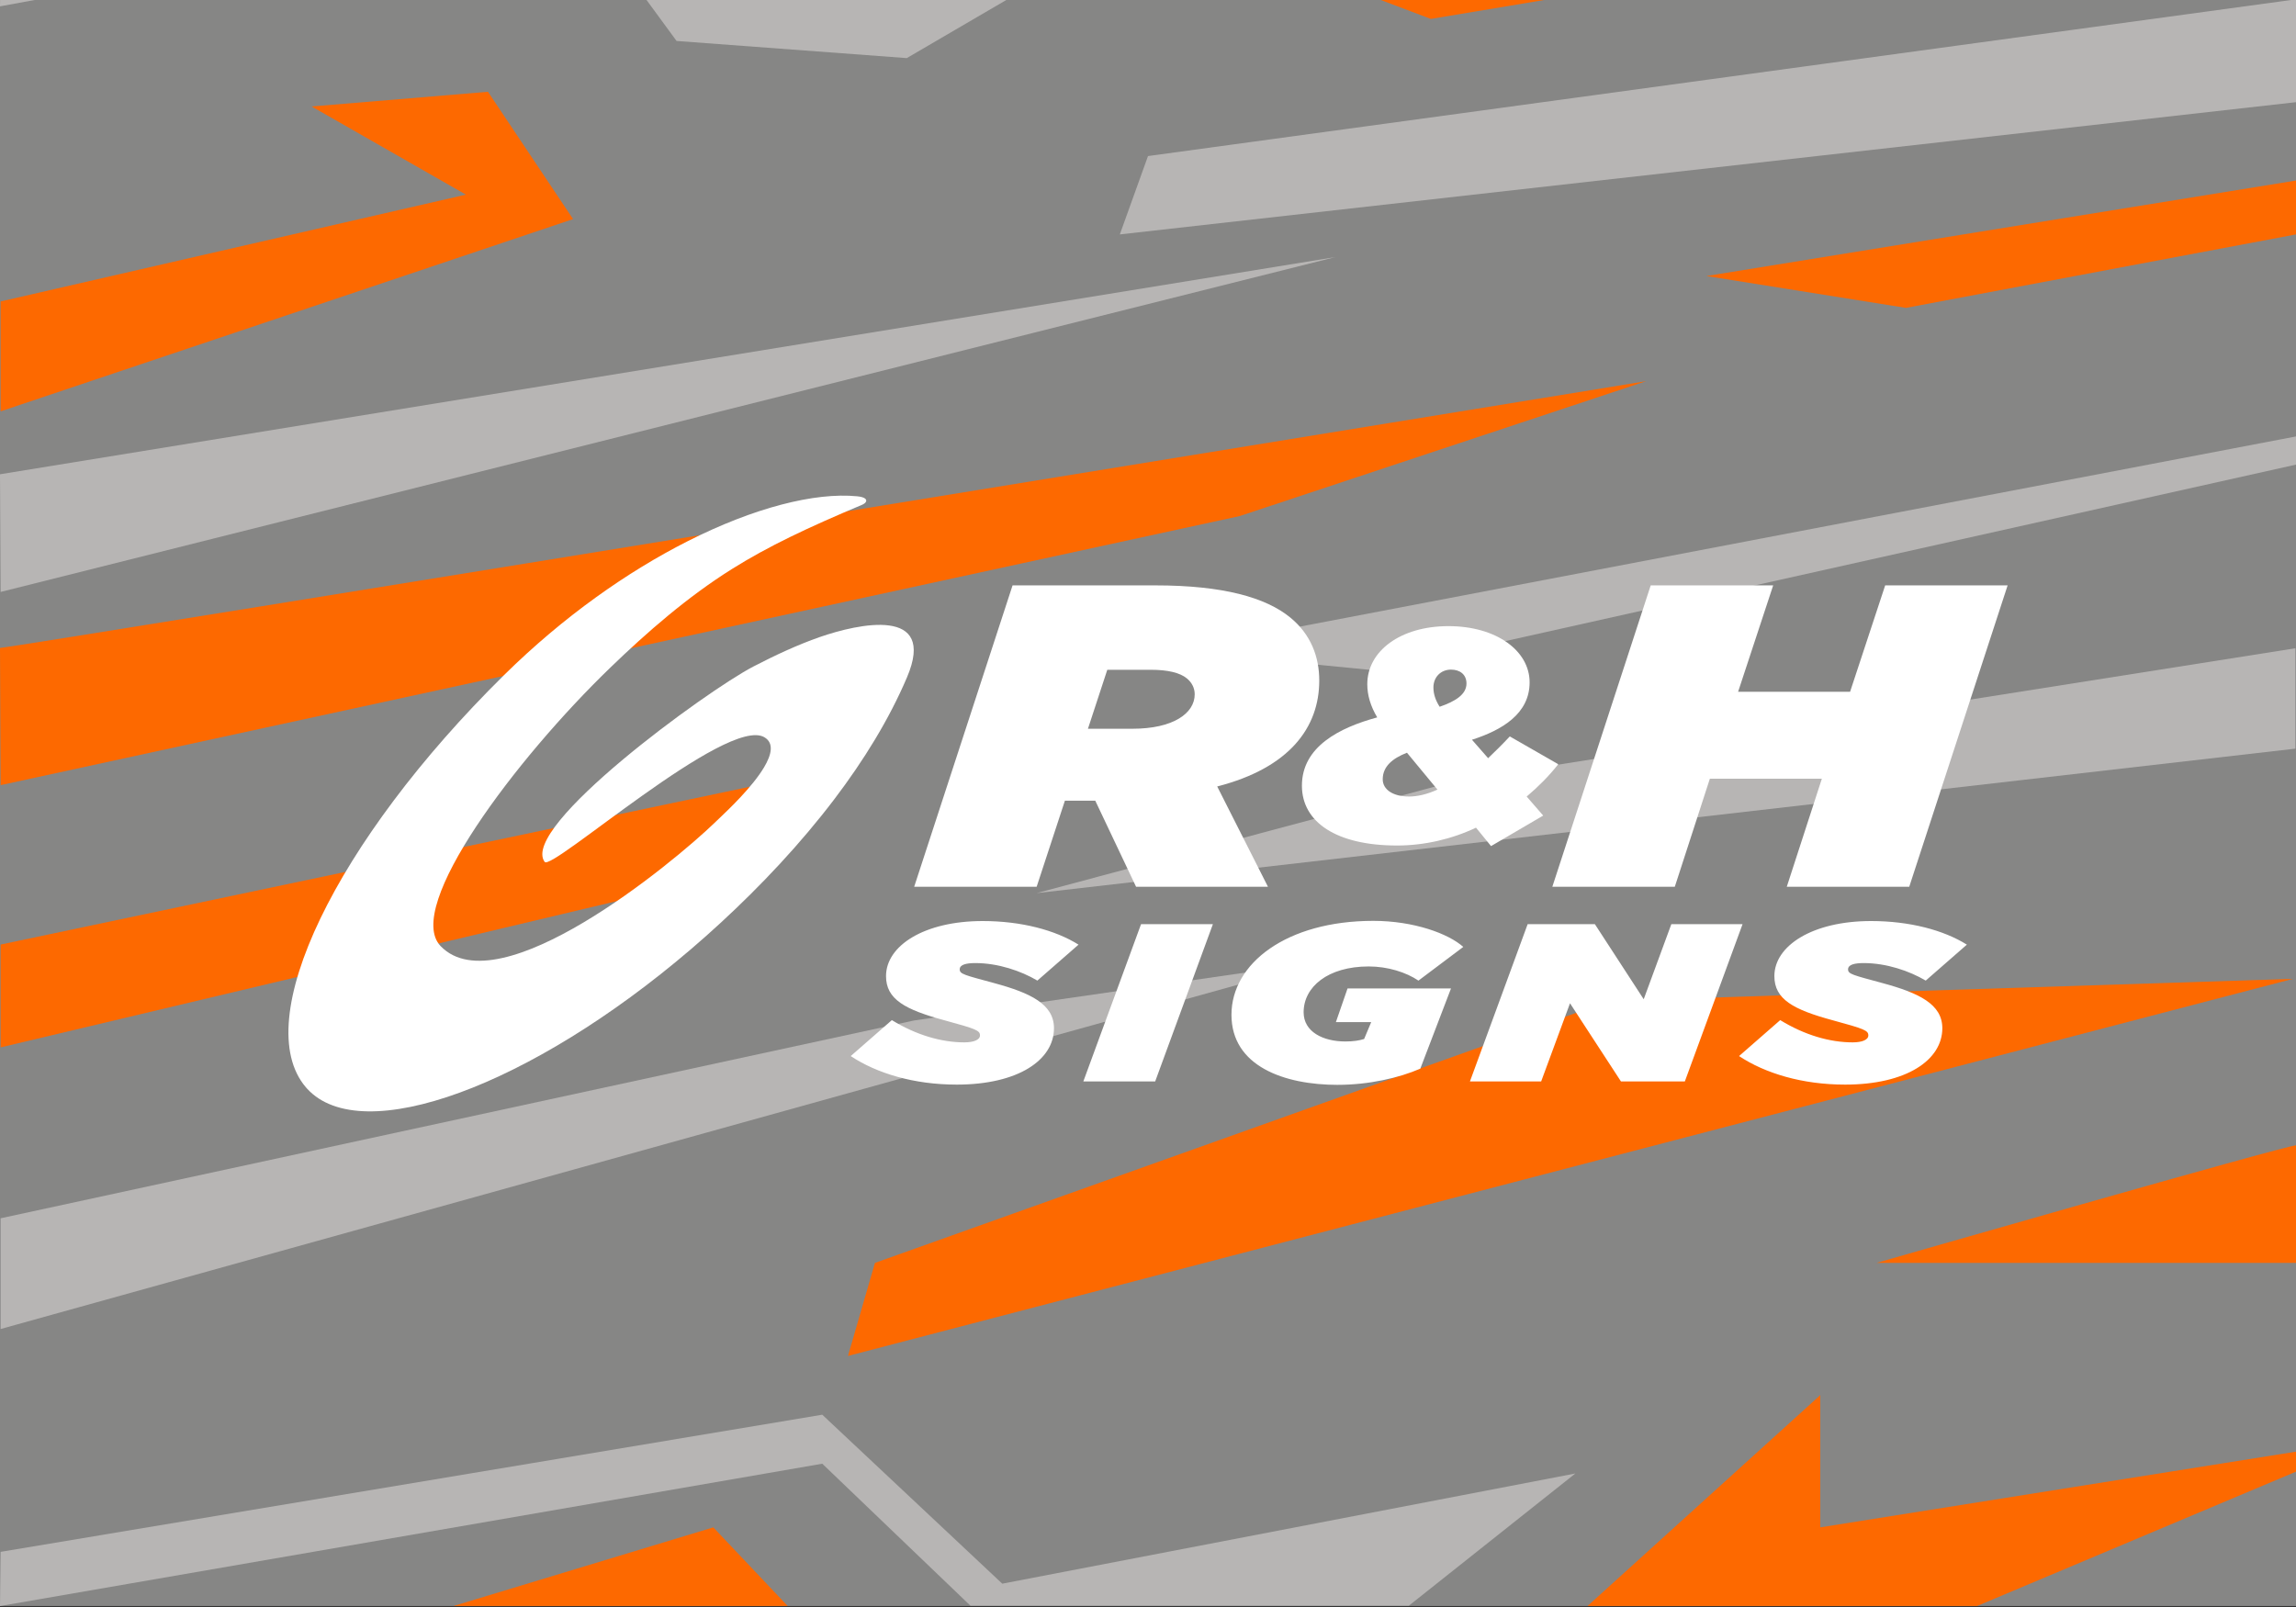
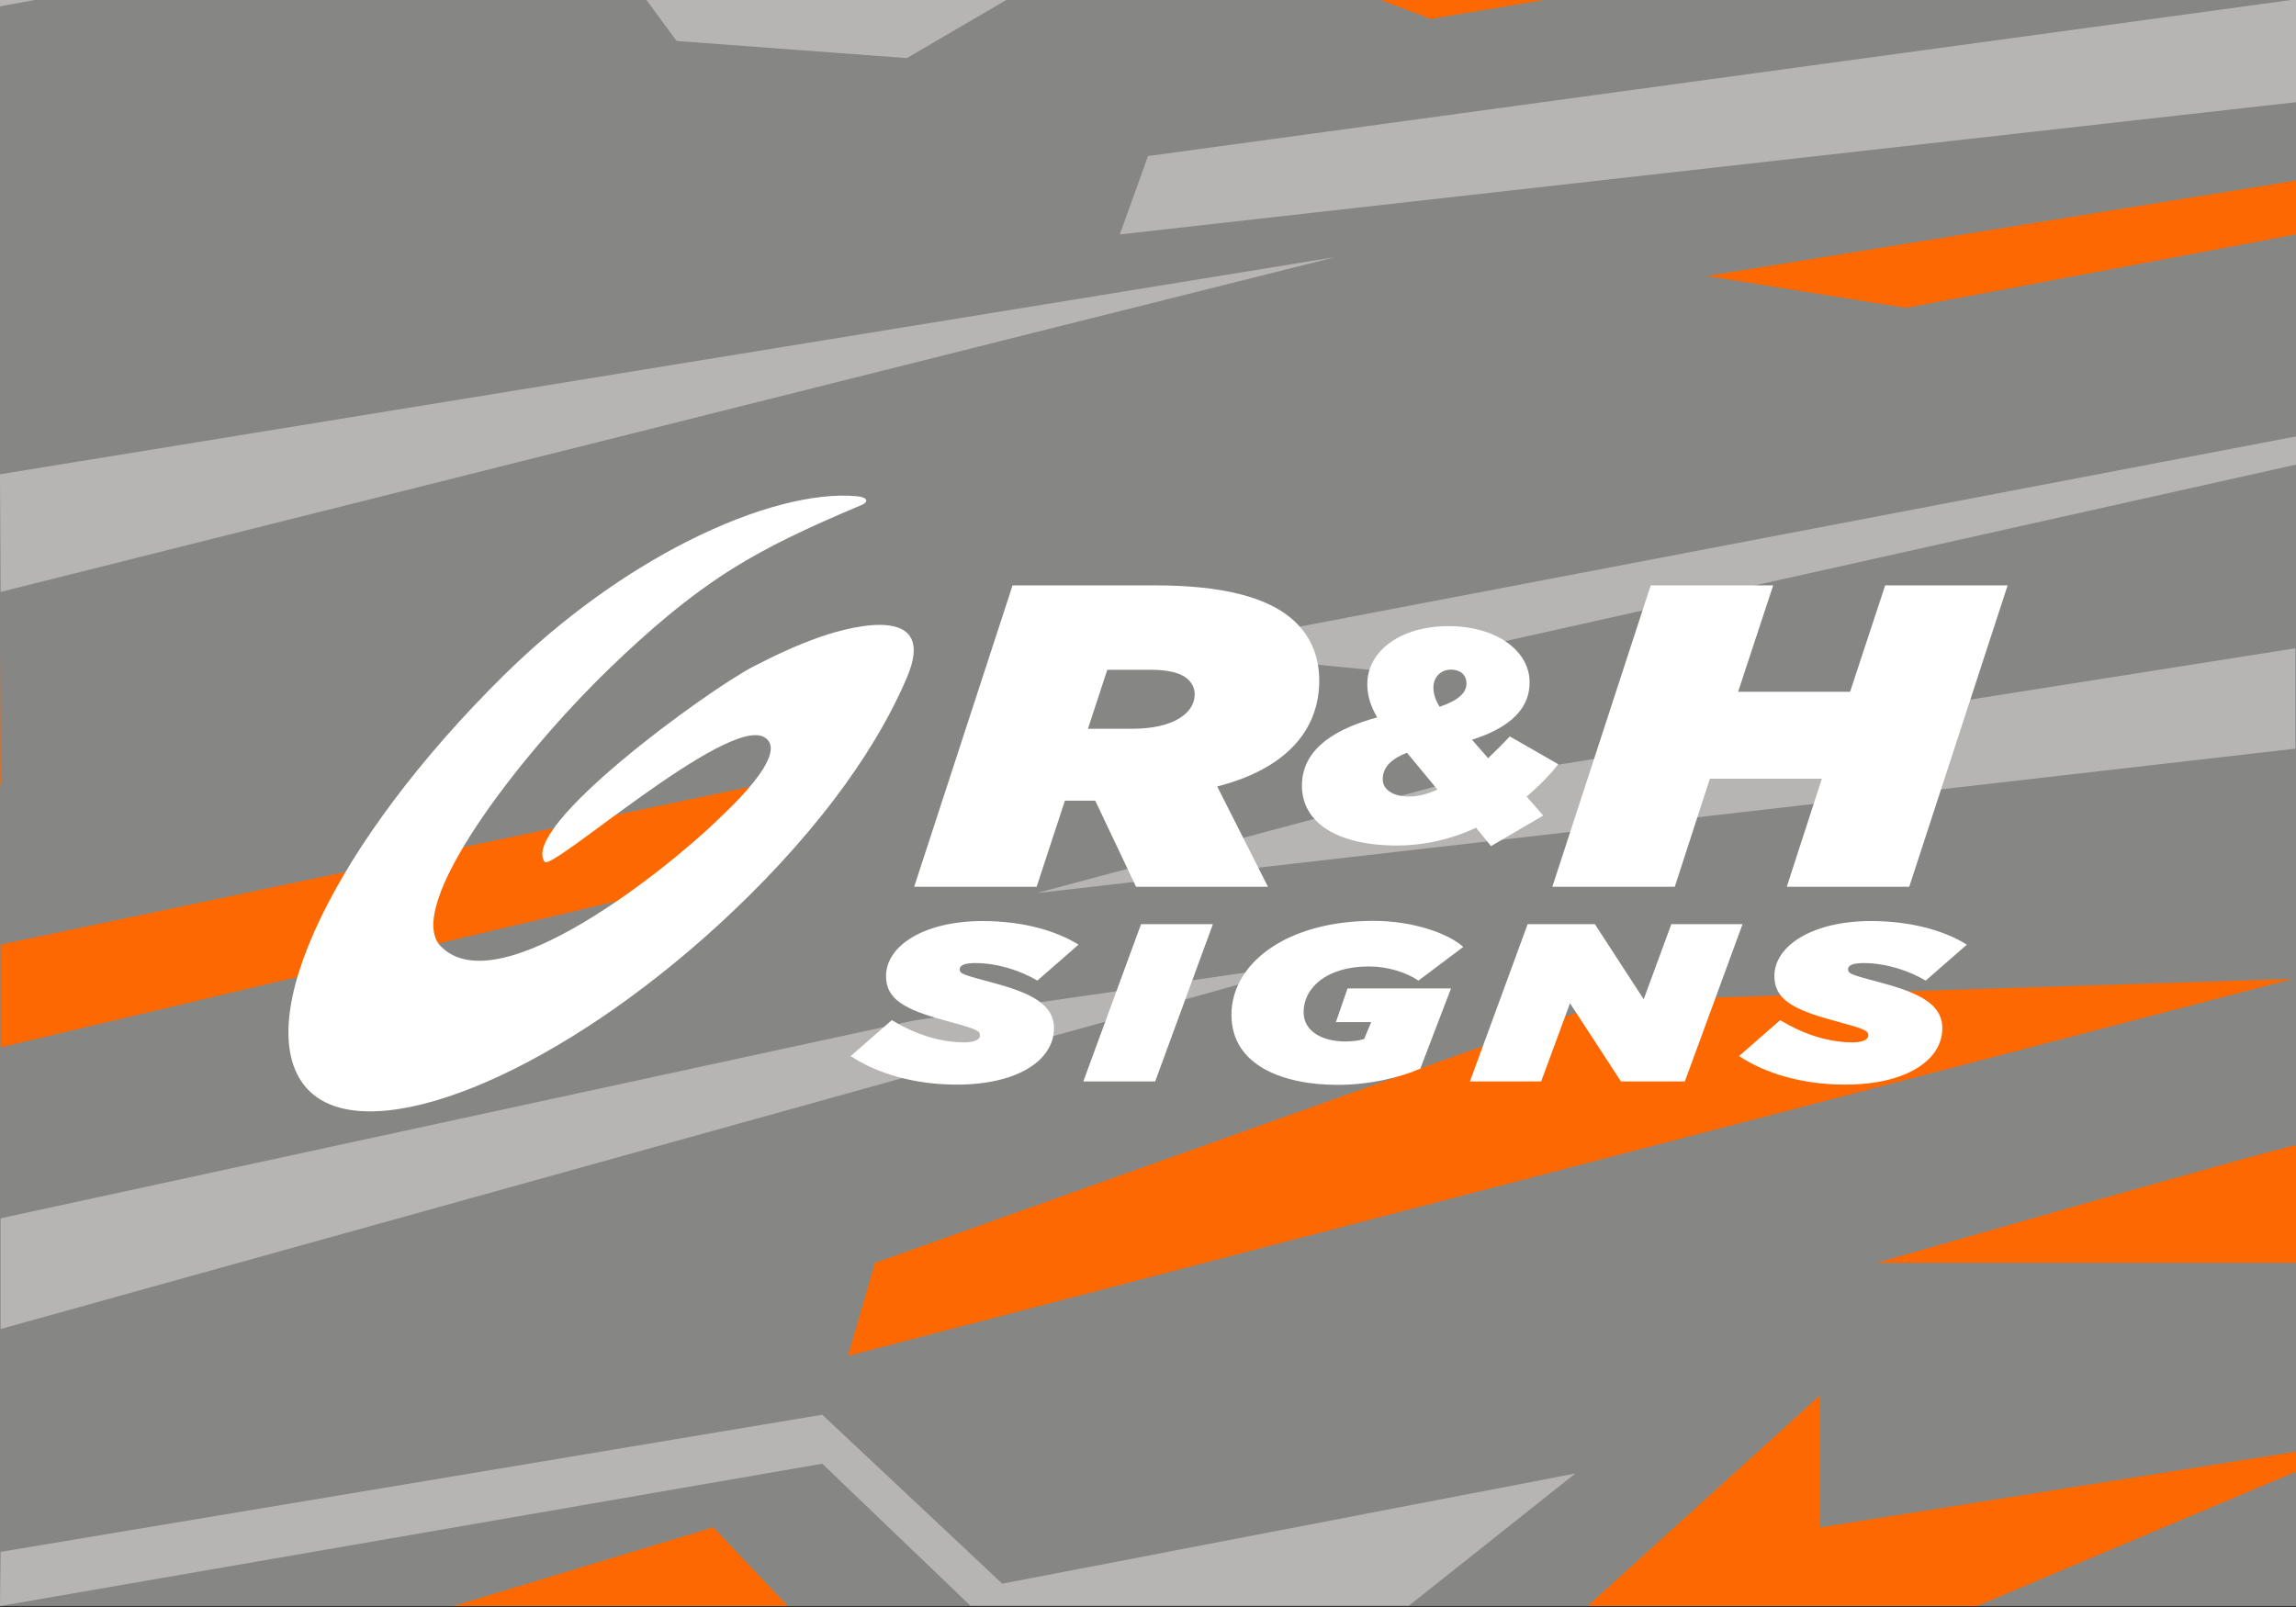
<svg xmlns="http://www.w3.org/2000/svg" id="s" data-name="R&amp;amp;H-Signs" width="720" height="504" viewBox="0 0 1000 700">
  <rect x="0" y="0" width="1000" height="700" fill="#333333" stroke="none" />
  <defs>
    <clipPath id="u">
      <rect x="0" width="1000" height="699.58" style="fill: none;" />
    </clipPath>
  </defs>
  <g id="t" data-name="R&amp;amp;H_BG">
    <g style="clip-path: url(#u);">
      <g>
        <rect x="0" y="-100.42" width="1000" height="800" style="fill: #868685;" />
        <polygon points=".27 -18.42 249.87 -60.02 296.8 -12.02 500 -36.02 394.93 25.31 294.67 17.84 250.13 -42.96 0 2.76 .27 -18.42" style="fill: #b7b5b4;" />
        <polygon points="0 206.59 581.66 111.97 .27 257.85 0 206.59" style="fill: #b7b5b4;" />
-         <path d="M0,282.25c5.33-.13,717.07-116.24,717.07-116.24l-177.07,58.77L.27,342.01,0,282.25Z" style="fill: #fd6900;" />
+         <path d="M0,282.25l-177.07,58.77L.27,342.01,0,282.25Z" style="fill: #fd6900;" />
        <polygon points=".27 411.44 339.47 339.98 339.47 375.71 .27 456.24 .27 411.44" style="fill: #fd6900;" />
        <polygon points="575.2 418.91 .27 578.91 .27 530.68 398.13 444.51 575.2 418.91" style="fill: #b7b5b4;" />
        <polygon points=".27 675.98 358.13 616.24 436.53 689.84 686.13 641.84 613.6 699.44 422.67 699.44 358.13 637.58 0 699.58 .27 675.98" style="fill: #b7b5b4;" />
        <polygon points="310.67 665.31 343.07 699.58 197.48 699.58 310.67 665.31" style="fill: #fd6900;" />
        <polygon points="690.4 700.51 792.8 607.71 792.8 665.31 1000 632.34 1000 641.05 861.07 699.58 690.4 700.51" style="fill: #fd6900;" />
        <path d="M1000,498.91c-4.53,0-182.67,51.2-182.67,51.2h182.67v-51.2Z" style="fill: #fd6900;" />
        <polygon points="998.67 426.38 369.33 590.64 381.07 550.11 701.07 435.98 998.67 426.38" style="fill: #fd6900;" />
        <polygon points="575.2 -9.89 932.62 -100.42 1000 -100.42 1000 -54.69 623.2 8.24 575.2 -9.89" style="fill: #fd6900;" />
        <polygon points="500 67.98 1000 -.29 1000 44.51 487.73 102.11 500 67.98" style="fill: #b7b5b4;" />
        <polygon points="743.2 120.24 1000 78.64 1000 102.11 830.13 134.11 743.2 120.24" style="fill: #fd6900;" />
        <polygon points="511.2 283.44 598.67 291.98 1000 202.38 1000 190.11 511.2 283.44" style="fill: #b7b5b4;" />
        <polygon points="451.47 389.04 634.93 339.98 999.73 282.38 999.73 326.11 451.47 389.04" style="fill: #b7b5b4;" />
-         <polygon points=".27 131.31 202.93 84.78 135.73 46.38 212.53 39.98 249.6 95.44 .27 179.18 .27 131.31" style="fill: #fd6900;" />
      </g>
    </g>
  </g>
  <g id="v" data-name="R&amp;amp;H_Logo">
    <g>
      <path d="M398.16,386.28h53.34l12.31-37.51h13.22l17.78,37.51h57.44l-22.11-43.7c31.45-8.07,44.45-25.7,44.45-46.14,0-10.32-3.65-20.07-12.54-27.38-10.71-8.82-29.4-14.07-58.81-14.07h-62.23l-42.85,131.29h0ZM473.84,317.45l8.43-25.7h18.92c7.52,0,12.76,1.31,15.73,3.75,2.28,1.88,3.42,4.31,3.42,6.94,0,8.25-9.35,15-27.12,15h-19.37Z" style="fill: #fff;" />
      <path d="M649.42,368.55l22.71-13.29-7.2-8.29c5.12-4.34,9.6-8.82,13.76-14.08l-21.11-12.11c-3.2,3.42-6.4,6.58-9.44,9.48l-7.04-8.03c13.12-4.21,25.11-11.32,25.11-25.01s-14.4-24.48-35.35-24.48-35.35,10.92-35.35,25.27c0,4.87,1.44,9.61,4.32,14.48-16.47,4.48-32.79,12.77-32.79,29.75,0,15.79,14.88,26.06,41.43,26.06,11.84,0,23.83-2.76,34.39-7.77l6.56,8.03h0ZM627.03,307.87c-1.76-2.76-2.72-5.53-2.72-8.42,0-4.48,3.2-7.77,7.68-7.77,3.84,0,6.72,2.11,6.72,6.05,0,4.74-4.8,7.77-11.68,10.13h0ZM613.59,346.96c-6.88,0-11.36-3.03-11.36-7.5,0-5.53,4.16-9.08,10.56-11.58l13.28,16.06c-4.64,2.11-8.8,3.03-12.48,3.03h0Z" style="fill: #fff;" />
      <polygon points="676.1 386.28 729.44 386.28 744.71 339.21 793.49 339.21 778.21 386.28 831.55 386.28 874.4 254.99 821.07 254.99 805.79 301.32 757.02 301.32 772.29 254.99 718.95 254.99 676.1 386.28 676.1 386.28" style="fill: #fff;" />
      <path d="M416.66,472.45c26.88,0,42.39-10.77,42.39-24.56,0-10.47-10.16-15.36-26.08-19.67-12.97-3.52-14.98-3.91-14.98-5.97s2.81-2.74,6.82-2.74c9.9,0,19.92,3.43,27.01,7.63l17.92-15.66c-10.16-6.36-25.01-10.28-41.72-10.28-25.54,0-42.12,10.77-42.12,23.98,0,10.08,8.16,14.58,25.54,19.28,13.64,3.72,15.38,4.4,15.38,6.56,0,1.96-2.81,3.03-6.82,3.03-9.9,0-20.86-3.13-31.56-9.69l-17.92,15.66c11.37,7.54,27.55,12.43,46.13,12.43h0ZM471.83,471.08h31.29l25.14-68.51h-31.29l-25.14,68.51h0ZM582.63,472.55c13.51,0,26.74-3.03,35.97-7.05l13.37-34.94h-45.06l-5.08,14.68h15.38l-3.08,7.34c-2.14.69-4.81,1.08-8.16,1.08-9.76,0-18.19-4.21-18.19-12.72,0-11.06,10.56-19.96,28.35-19.96,8.29,0,16.31,2.54,21.66,6.17l19.52-14.68c-6.42-5.77-21.53-11.35-39.18-11.35-37.71,0-61.78,18.5-61.78,40.91s23,30.53,46.27,30.53h0ZM640.21,471.08h31.02l12.57-34.06,22.2,34.06h27.81l25.14-68.51h-31.02l-12.03,32.69-21.26-32.69h-29.29l-25.14,68.51h0ZM803.57,472.45c26.88,0,42.39-10.77,42.39-24.56,0-10.47-10.16-15.36-26.08-19.67-12.97-3.52-14.98-3.91-14.98-5.97s2.81-2.74,6.82-2.74c9.9,0,19.92,3.43,27.01,7.63l17.92-15.66c-10.16-6.36-25.01-10.28-41.72-10.28-25.54,0-42.12,10.77-42.12,23.98,0,10.08,8.16,14.58,25.54,19.28,13.64,3.72,15.38,4.4,15.38,6.56,0,1.96-2.81,3.03-6.82,3.03-9.9,0-20.86-3.13-31.56-9.69l-17.92,15.66c11.37,7.54,27.55,12.43,46.13,12.43h0Z" style="fill: #fff;" />
      <path d="M237.18,375.38c-10.75-15.14,70.3-74.3,90.94-85.04,9.5-4.94,19.52-9.57,28.86-12.82,16.76-5.83,51.26-13.52,38.05,17.53-7.8,18.32-18.83,36.18-31.58,52.99-14.92,19.67-32.19,37.91-49.37,53.75-4.39,4.05-8.8,7.97-13.23,11.75-34.89,29.83-70.68,51.47-100.73,62.44-30.06,10.97-54.37,11.24-66.28-1.67-.22-.24-.43-.48-.64-.72-12.33-14.43-9.2-41.2,6.36-73.54,15.44-32.07,43.1-69.62,80.02-106.03,25.9-25.54,53.86-45.07,79.82-58.22,29.03-14.7,55.56-21.41,73.92-19.62,1.75.17,2.84.53,3.42.96.31.23.48.49.53.76.05.27-.02.54-.19.8-.29.45-.87.87-1.62,1.19-23.73,9.98-40.87,18.06-56.76,28.03-19.21,12.06-36.82,27.36-53.1,43.1-20.37,19.69-42.81,45.71-58.15,68.93-15.33,23.2-23.59,43.6-15.63,52.08l.1.11.09.09c12.71,12.98,37.85,4.04,62.17-10.43,24.34-14.48,47.85-34.49,57.3-43.61.19-.19.38-.37.56-.55.29-.29.73-.7,1.27-1.21,4.06-3.85,14.36-13.62,19.45-22.16,3.31-5.55,4.43-10.58.19-13.11-16.14-9.63-93.21,58.88-95.75,54.24h0Z" style="fill: #fff;" />
    </g>
  </g>
</svg>